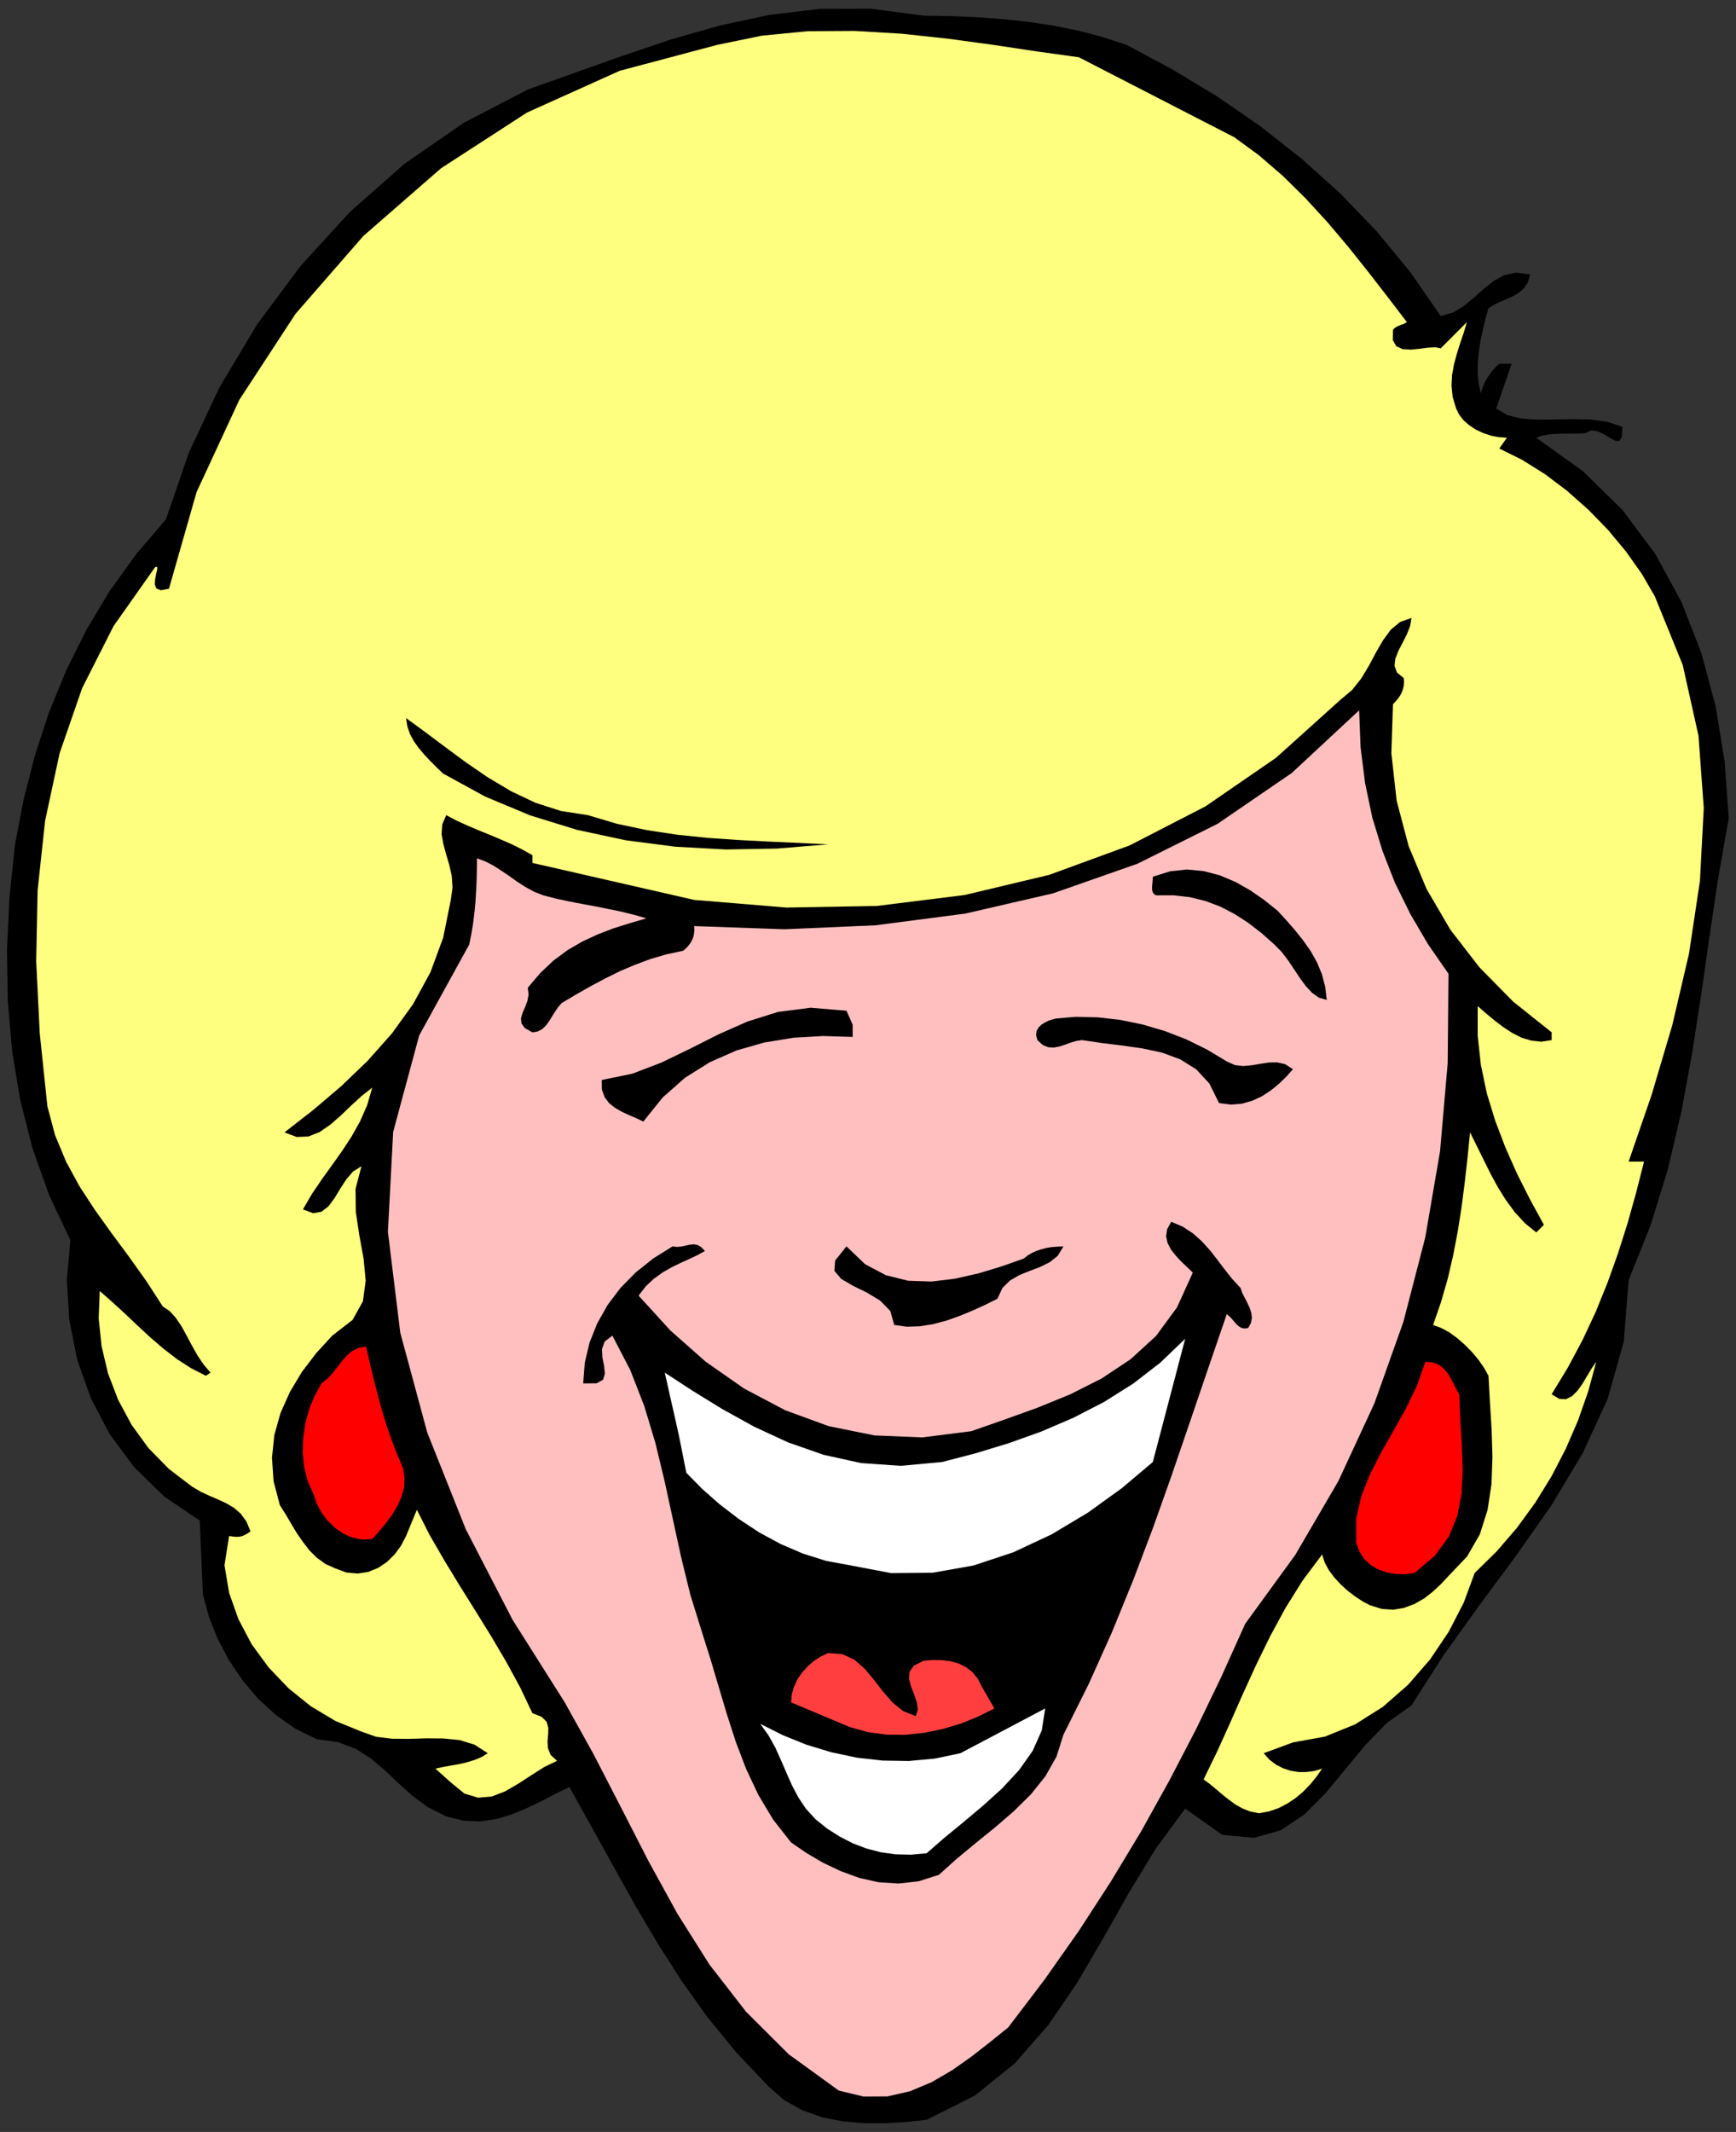
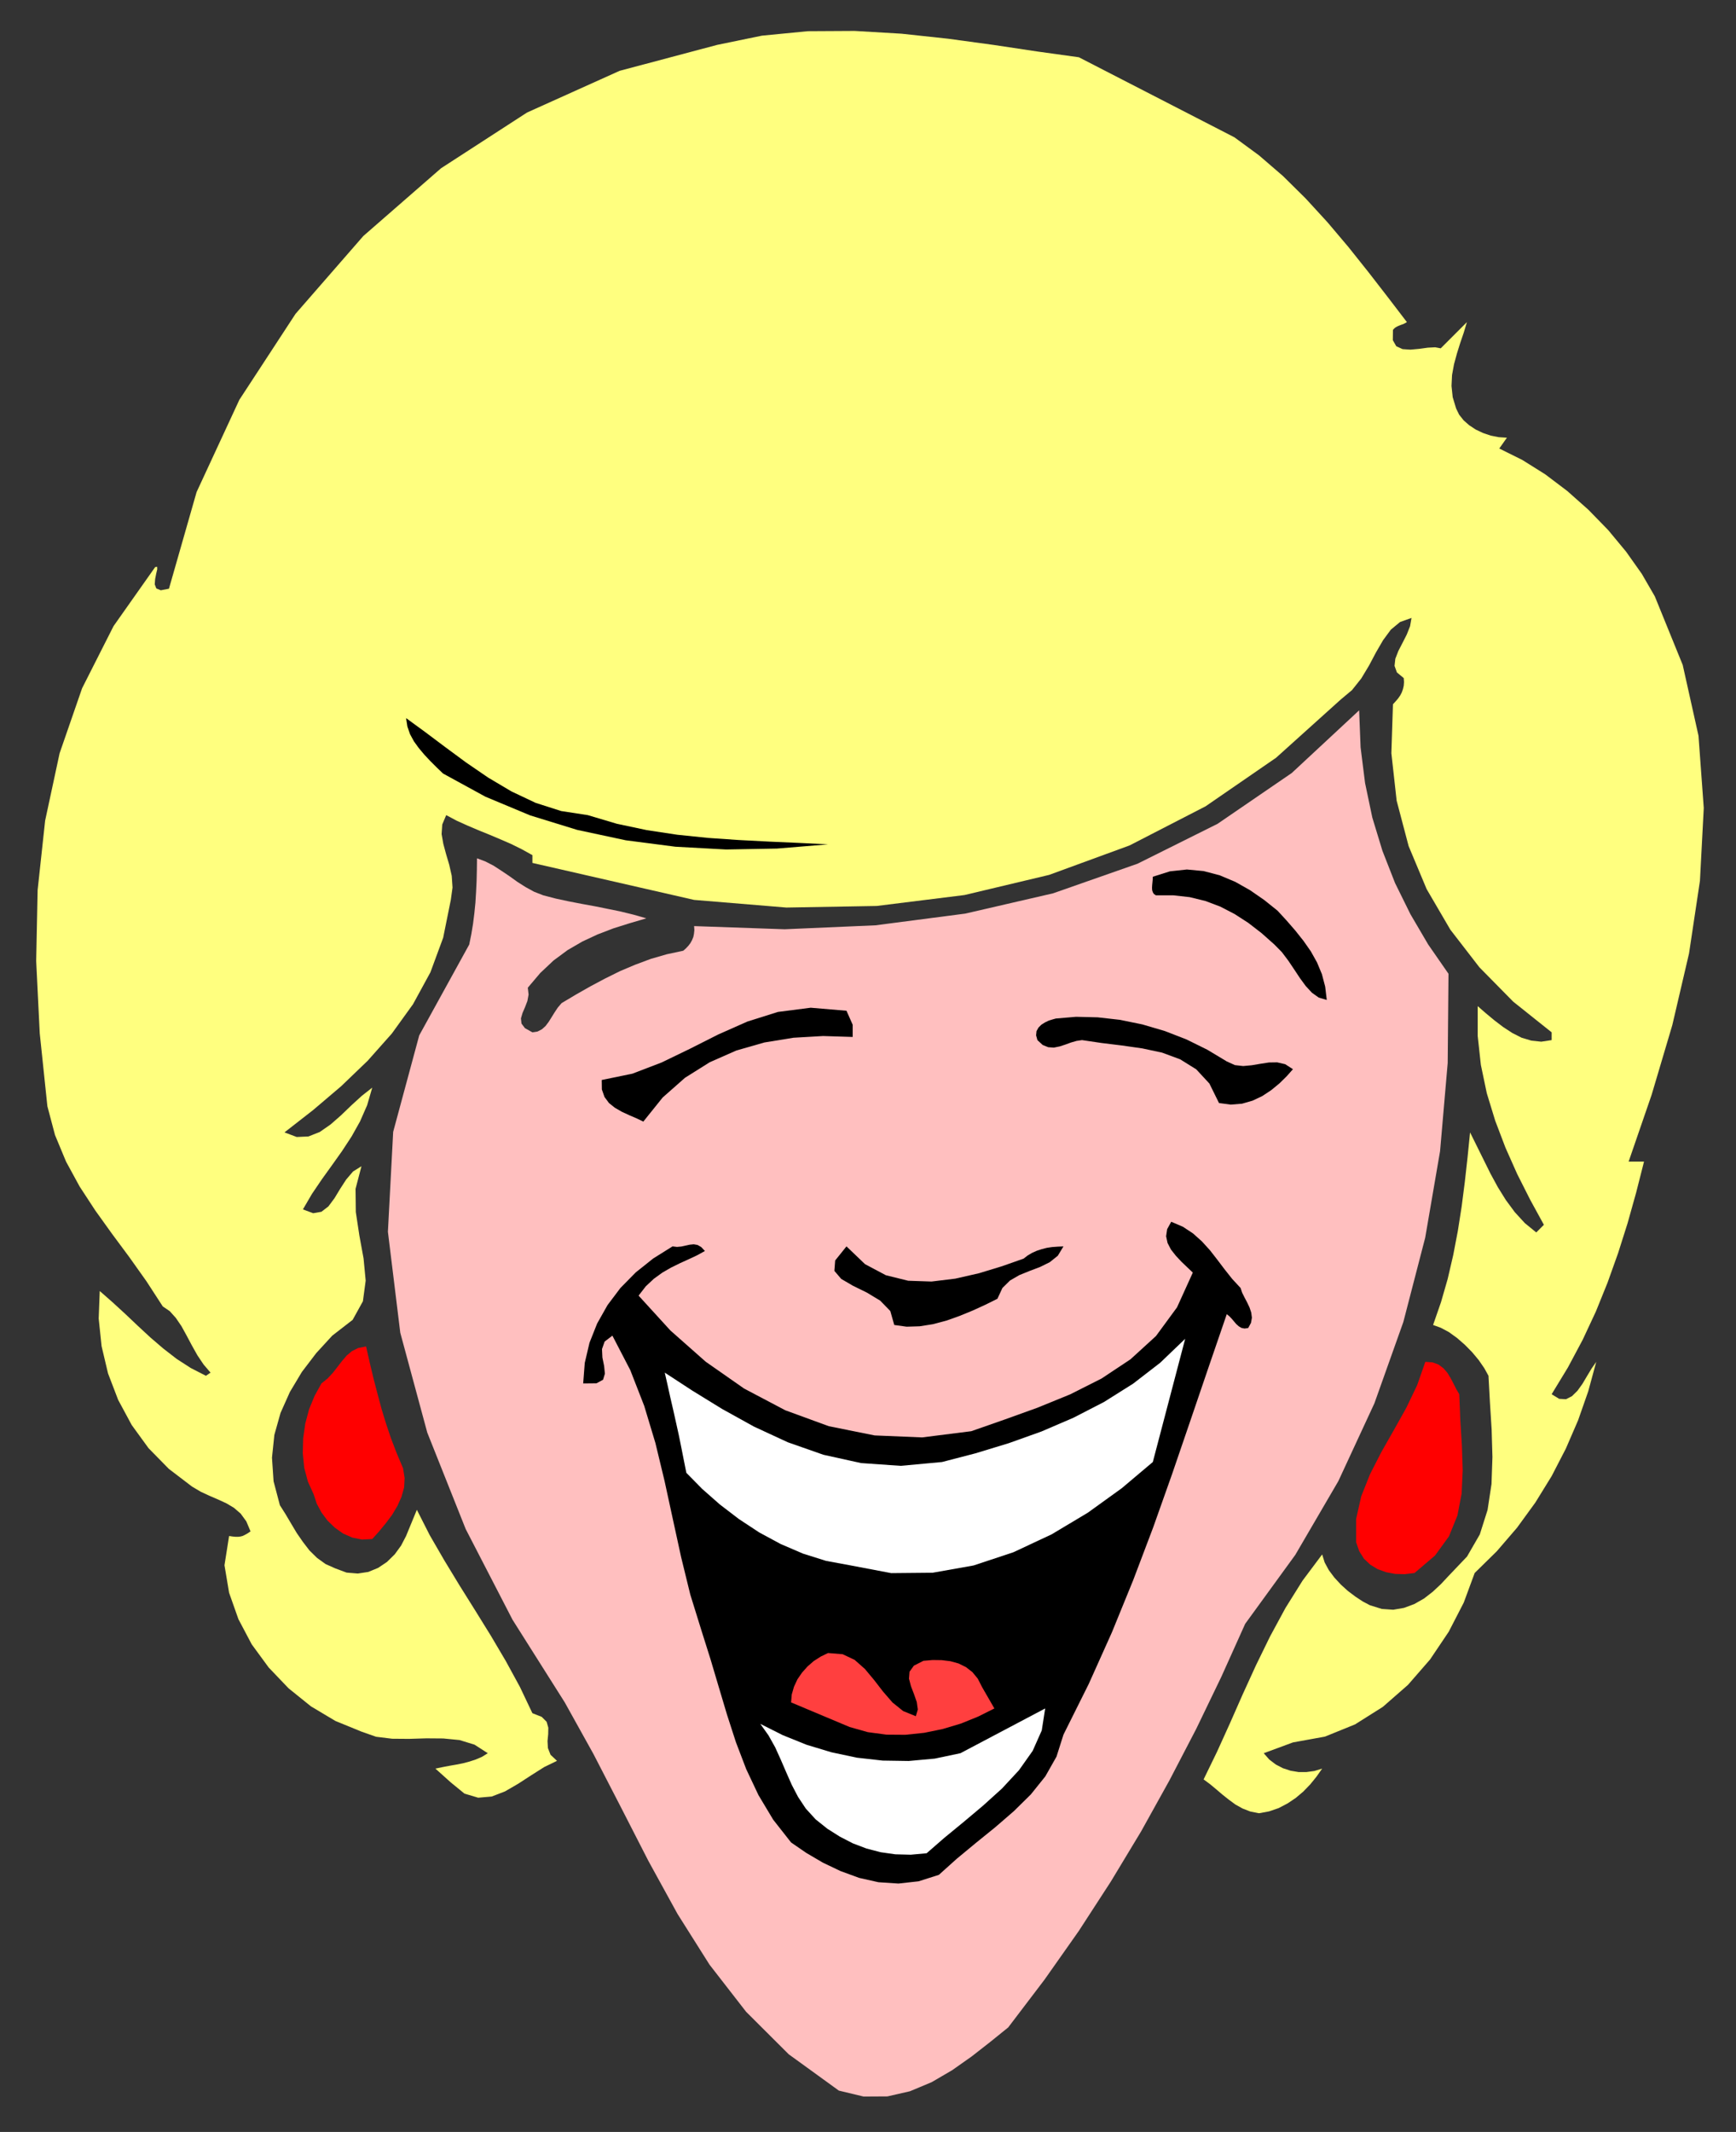
<svg xmlns="http://www.w3.org/2000/svg" xmlns:ns1="http://sodipodi.sourceforge.net/DTD/sodipodi-0.dtd" xmlns:ns2="http://www.inkscape.org/namespaces/inkscape" version="1.0" width="2215.896mm" height="2720.171mm" id="svg37" ns1:docname="GC000426.WMF">
  <rect width="100%" height="100%" fill="#333333" stroke="none" />
  <ns1:namedview pagecolor="#ffffff" bordercolor="#666666" borderopacity="1" objecttolerance="10" gridtolerance="10" guidetolerance="10" ns2:pageopacity="0" ns2:pageshadow="2" ns2:window-width="640" ns2:window-height="480" id="namedview39" />
  <defs id="defs3">
    <pattern id="WMFhbasepattern" patternUnits="userSpaceOnUse" width="6" height="6" x="0" y="0" />
  </defs>
  <path style="fill:none;stroke:none;" d="  M 0,10280.32   L 8374.4,10280.32   L 8374.4,0   L 0,0   z " id="path5" />
-   <path style="fill:#000000;fill-rule:evenodd;fill-opacity:1;stroke:none;" d="  M 5435.234,216.475   L 5655.513,334.552   L 5871.348,464.69   L 6079.566,608.16   L 6278.896,764.961   L 6467.434,934.459   L 6643.276,1117.288   L 6805.152,1314.083   L 6950.524,1524.209   L 6950.524,1524.209   L 7009.561,1507.069   L 7062.25,1475.328   L 7110.495,1435.334   L 7157.471,1393.436   L 7205.082,1355.347   L 7256.501,1326.78   L 7314.269,1314.718   L 7381.559,1323.605   L 7381.559,1323.605   L 7371.402,1360.425   L 7352.992,1388.992   L 7328.87,1410.576   L 7300.303,1427.716   L 7269.832,1441.682   L 7238.092,1455.014   L 7207.621,1469.615   L 7180.959,1486.755   L 7180.959,1486.755   L 7166.993,1536.271   L 7154.297,1587.692   L 7142.871,1640.382   L 7134.618,1694.342   L 7129.54,1747.667   L 7128.905,1799.723   L 7133.349,1849.239   L 7144.14,1895.581   L 7144.14,1895.581   L 7149.854,1876.536   L 7157.471,1856.857   L 7166.359,1837.812   L 7177.15,1819.402   L 7189.212,1801.627   L 7201.908,1785.122   L 7216.508,1769.251   L 7233.014,1754.015   L 7233.014,1754.015   L 7292.685,1754.015   L 7218.413,1969.855   L 7218.413,1969.855   L 7273.006,2002.231   L 7340.931,2018.736   L 7419.012,2023.815   L 7502.807,2023.18   L 7589.141,2021.276   L 7674.206,2023.18   L 7754.826,2033.972   L 7827.195,2058.73   L 7827.195,2058.73   L 7824.655,2106.342   L 7812.594,2126.656   L 7793.55,2126.021   L 7768.157,2112.69   L 7739.591,2094.915   L 7708.485,2080.314   L 7678.015,2075.236   L 7648.813,2088.567   L 7648.813,2088.567   L 7617.708,2091.106   L 7586.602,2091.106   L 7555.496,2091.106   L 7524.391,2091.741   L 7493.92,2093.011   L 7464.719,2096.185   L 7436.787,2101.898   L 7411.395,2110.786   L 7411.395,2110.786   L 7638.022,2273.3   L 7829.099,2461.208   L 7986.532,2672.604   L 8112.224,2903.044   L 8208.08,3149.356   L 8277.274,3407.729   L 8320.441,3674.354   L 8340.12,3946.058   L 8340.12,3946.058   L 8289.336,4232.998   L 8246.803,4518.668   L 8206.176,4803.069   L 8162.374,5084.93   L 8110.954,5364.252   L 8046.204,5639.131   L 7963.044,5908.93   L 7857.031,6173.651   L 7857.031,6173.651   L 7833.543,6470.114   L 7755.461,6746.896   L 7634.847,7009.078   L 7483.763,7260.468   L 7312.999,7503.605   L 7135.888,7742.933   L 6963.855,7982.262   L 6809.596,8224.129   L 6809.596,8224.129   L 6692.156,8307.291   L 6588.047,8413.941   L 6490.922,8531.383   L 6394.431,8647.556   L 6292.227,8750.397   L 6179.231,8825.941   L 6049.095,8862.761   L 5896.106,8848.16   L 5896.106,8848.16   L 5717.724,8721.83   L 5717.724,8721.83   L 5574.258,8916.721   L 5446.026,9128.117   L 5322.873,9345.861   L 5196.546,9561.701   L 5056.888,9766.114   L 4895.012,9950.847   L 4702.665,10105.744   L 4470.325,10222.551   L 4470.325,10222.551   L 4374.469,10232.708   L 4274.169,10239.057   L 4171.33,10239.057   L 4067.856,10230.169   L 3966.921,10210.489   L 3871.065,10176.844   L 3782.827,10127.328   L 3704.745,10058.767   L 3704.745,10058.767   L 3549.852,9894.983   L 3411.463,9725.485   L 3287.041,9550.909   L 3172.775,9371.889   L 3064.858,9189.06   L 2960.114,9001.787   L 2854.736,8811.34   L 2746.818,8617.719   L 2746.818,8617.719   L 2678.894,8650.73   L 2610.969,8686.28   L 2540.506,8719.926   L 2468.772,8749.762   L 2394.499,8771.981   L 2317.053,8783.408   L 2236.432,8780.234   L 2152.637,8759.285   L 2152.637,8759.285   L 2063.129,8714.212   L 1987.587,8658.348   L 1920.932,8598.04   L 1856.816,8537.097   L 1790.796,8481.232   L 1717.793,8434.255   L 1631.459,8401.245   L 1528.62,8387.279   L 1528.62,8387.279   L 1425.781,8337.128   L 1331.829,8271.106   L 1245.495,8192.388   L 1169.953,8102.878   L 1103.933,8005.115   L 1049.339,7901.639   L 1007.442,7795.624   L 978.875,7688.973   L 978.875,7688.973   L 963.64,7332.838   L 963.64,7332.838   L 792.242,7216.665   L 647.505,7075.735   L 528.796,6915.759   L 437.383,6740.548   L 371.998,6555.18   L 333.91,6363.463   L 322.483,6170.477   L 339.623,5980.665   L 339.623,5980.665   L 236.784,5762.921   L 156.798,5537.559   L 97.761,5305.849   L 58.402,5068.425   L 37.454,4825.923   L 33.645,4578.342   L 45.706,4326.952   L 72.368,4071.753   L 72.368,4071.753   L 114.266,3854.009   L 168.859,3641.343   L 236.784,3433.756   L 319.309,3233.152   L 415.8,3038.897   L 527.526,2852.259   L 655.758,2673.874   L 800.494,2504.376   L 800.494,2504.376   L 910.951,2183.155   L 1058.227,1868.918   L 1239.147,1566.108   L 1450.539,1281.707   L 1689.227,1020.795   L 1953.307,788.45   L 2240.241,590.385   L 2546.219,431.679   L 2546.219,431.679   L 2772.846,351.057   L 3003.281,269.165   L 3236.256,190.447   L 3472.405,123.156   L 3712.363,71.735   L 3956.13,42.533   L 4203.07,41.898   L 4455.089,75.544   L 4455.089,75.544   L 4578.877,77.448   L 4703.935,82.527   L 4830.261,91.414   L 4955.954,104.746   L 5080.376,123.156   L 5202.26,147.914   L 5320.969,179.02   L 5435.234,216.475   L 5435.234,216.475   L 5435.234,216.475   L 5435.234,216.475   L 5435.234,216.475  z " id="path7" />
  <path style="fill:#ffff7f;fill-rule:evenodd;fill-opacity:1;stroke:none;" d="  M 5955.143,662.12   L 6074.487,749.726   L 6189.387,848.758   L 6299.209,957.313   L 6404.588,1072.216   L 6505.522,1191.562   L 6602.648,1313.448   L 6696.6,1434.699   L 6787.378,1553.411   L 6787.378,1553.411   L 6778.49,1558.49   L 6769.603,1562.934   L 6760.081,1566.108   L 6750.559,1569.917   L 6741.671,1573.726   L 6733.419,1578.169   L 6726.436,1583.883   L 6720.088,1590.866   L 6720.088,1590.866   L 6719.453,1640.382   L 6735.958,1669.584   L 6766.429,1683.55   L 6804.517,1686.089   L 6846.415,1682.28   L 6888.312,1676.567   L 6923.861,1674.662   L 6950.524,1679.741   L 6950.524,1679.741   L 7076.85,1553.411   L 7076.85,1553.411   L 7061.615,1604.197   L 7044.475,1654.348   L 7028.605,1705.134   L 7014.639,1756.555   L 7005.117,1808.61   L 7002.578,1861.3   L 7008.291,1915.26   L 7024.796,1969.855   L 7024.796,1969.855   L 7039.397,1999.692   L 7060.98,2026.989   L 7087.642,2050.478   L 7119.383,2071.427   L 7154.297,2087.932   L 7191.751,2100.629   L 7230.474,2108.246   L 7269.832,2110.786   L 7269.832,2110.786   L 7233.014,2162.841   L 7233.014,2162.841   L 7344.105,2218.071   L 7454.562,2287.267   L 7561.21,2367.889   L 7663.414,2458.669   L 7758.635,2556.431   L 7844.969,2660.542   L 7920.512,2767.193   L 7983.358,2875.747   L 7983.358,2875.747   L 8117.937,3206.49   L 8194.114,3548.024   L 8219.507,3896.542   L 8201.097,4247.599   L 8148.408,4598.021   L 8067.787,4943.365   L 7968.122,5279.186   L 7857.031,5601.676   L 7857.031,5601.676   L 7931.303,5601.676   L 7931.303,5601.676   L 7893.215,5751.494   L 7851.952,5898.773   L 7806.246,6042.878   L 7755.461,6185.078   L 7698.963,6324.739   L 7635.482,6460.591   L 7564.384,6593.904   L 7485.667,6723.408   L 7485.667,6723.408   L 7521.851,6745.627   L 7554.862,6747.531   L 7583.428,6732.93   L 7610.09,6706.903   L 7634.213,6673.257   L 7656.431,6635.802   L 7678.649,6598.983   L 7700.868,6567.242   L 7700.868,6567.242   L 7662.144,6709.442   L 7613.264,6849.103   L 7554.227,6985.59   L 7485.667,7118.268   L 7406.951,7245.867   L 7318.713,7367.118   L 7220.952,7480.752   L 7114.304,7585.497   L 7114.304,7585.497   L 7061.615,7728.332   L 6989.247,7868.628   L 6899.104,8002.576   L 6792.456,8125.097   L 6671.208,8231.112   L 6537.263,8315.543   L 6391.892,8374.582   L 6237.633,8402.514   L 6237.633,8402.514   L 6096.705,8454.57   L 6096.705,8454.57   L 6123.367,8485.041   L 6155.108,8509.165   L 6189.387,8526.94   L 6226.206,8539.001   L 6264.295,8545.349   L 6303.018,8545.349   L 6341.107,8540.271   L 6378.561,8528.844   L 6378.561,8528.844   L 6351.264,8567.568   L 6321.428,8604.388   L 6287.783,8639.303   L 6250.964,8670.409   L 6210.971,8697.072   L 6168.439,8719.291   L 6122.098,8735.161   L 6073.852,8744.049   L 6073.852,8744.049   L 6031.955,8735.796   L 5994.501,8721.195   L 5960.221,8702.151   L 5929.116,8679.297   L 5898.645,8655.174   L 5868.809,8629.781   L 5838.338,8604.388   L 5806.598,8580.899   L 5806.598,8580.899   L 5871.348,8447.587   L 5933.56,8310.465   L 5995.136,8170.804   L 6059.252,8030.508   L 6127.176,7891.482   L 6201.449,7754.36   L 6283.974,7622.317   L 6378.561,7495.987   L 6378.561,7495.987   L 6390.622,7534.712   L 6410.936,7572.166   L 6437.598,7607.716   L 6468.703,7641.362   L 6502.348,7671.833   L 6538.532,7699.131   L 6574.082,7722.619   L 6608.996,7741.029   L 6608.996,7741.029   L 6666.129,7758.804   L 6721.357,7762.613   L 6773.412,7753.725   L 6822.927,7735.315   L 6869.903,7708.653   L 6912.435,7675.642   L 6951.793,7638.822   L 6987.977,7600.098   L 6987.977,7600.098   L 7077.485,7506.145   L 7139.062,7399.494   L 7176.516,7281.417   L 7195.56,7156.357   L 7200.003,7026.218   L 7196.194,6894.175   L 7187.942,6762.767   L 7180.959,6634.533   L 7180.959,6634.533   L 7160.645,6597.713   L 7133.983,6558.989   L 7102.243,6520.9   L 7066.694,6484.715   L 7028.605,6451.704   L 6989.882,6423.772   L 6950.524,6402.823   L 6913.704,6389.491   L 6913.704,6389.491   L 6951.793,6279.667   L 6984.168,6167.303   L 7010.83,6052.4   L 7033.049,5936.228   L 7051.458,5818.785   L 7066.694,5700.074   L 7080.025,5580.727   L 7092.086,5460.745   L 7092.086,5460.745   L 7124.461,5526.132   L 7157.471,5592.789   L 7190.481,5659.445   L 7226.031,5724.832   L 7264.754,5787.044   L 7307.921,5845.448   L 7356.166,5898.138   L 7411.395,5943.211   L 7411.395,5943.211   L 7448.214,5906.391   L 7448.214,5906.391   L 7382.194,5785.775   L 7319.347,5661.35   L 7262.85,5534.385   L 7213.334,5404.246   L 7172.707,5271.568   L 7144.14,5135.081   L 7128.905,4995.42   L 7128.905,4851.95   L 7128.905,4851.95   L 7168.263,4886.231   L 7209.525,4920.511   L 7252.058,4952.887   L 7295.86,4981.454   L 7340.931,5004.308   L 7387.907,5018.274   L 7435.517,5023.353   L 7485.667,5015.735   L 7485.667,5015.735   L 7485.667,4978.28   L 7485.667,4978.28   L 7300.303,4830.367   L 7137.157,4664.678   L 6996.864,4483.118   L 6882.599,4287.593   L 6795.63,4080.006   L 6737.863,3860.992   L 6712.47,3632.456   L 6720.088,3396.302   L 6720.088,3396.302   L 6732.784,3382.336   L 6744.845,3368.37   L 6755.002,3353.769   L 6762.62,3339.168   L 6768.333,3323.297   L 6772.142,3306.792   L 6773.412,3289.017   L 6772.142,3269.972   L 6772.142,3269.972   L 6739.132,3242.675   L 6727.706,3210.934   L 6731.514,3176.653   L 6746.115,3139.199   L 6766.429,3099.84   L 6786.743,3059.846   L 6802.613,3019.852   L 6809.596,2979.858   L 6809.596,2979.858   L 6754.368,2999.538   L 6709.931,3036.357   L 6672.477,3087.143   L 6638.198,3146.182   L 6604.553,3209.664   L 6567.099,3271.877   L 6522.662,3327.741   L 6468.069,3373.448   L 6468.069,3373.448   L 6156.377,3654.04   L 5816.12,3888.289   L 5449.835,4076.832   L 5061.332,4219.032   L 4653.15,4316.16   L 4229.732,4368.85   L 3793.618,4376.468   L 3348.617,4339.649   L 3348.617,4339.649   L 2568.437,4161.263   L 2568.437,4123.809   L 2568.437,4123.809   L 2517.018,4095.242   L 2465.598,4069.849   L 2412.909,4046.995   L 2360.22,4024.776   L 2306.896,4003.192   L 2254.841,3980.974   L 2202.787,3957.485   L 2152.637,3930.823   L 2152.637,3930.823   L 2133.593,3975.895   L 2130.419,4022.237   L 2138.671,4069.214   L 2152.002,4118.73   L 2167.238,4170.151   L 2179.299,4223.476   L 2183.108,4279.975   L 2174.856,4339.649   L 2174.856,4339.649   L 2138.037,4521.843   L 2076.46,4688.801   L 1992.665,4842.428   L 1890.461,4983.994   L 1773.656,5115.402   L 1646.06,5237.923   L 1510.845,5352.826   L 1372.457,5460.745   L 1372.457,5460.745   L 1431.494,5482.964   L 1487.992,5480.425   L 1542.586,5458.841   L 1594.64,5422.656   L 1645.425,5378.218   L 1695.575,5329.972   L 1745.725,5284.265   L 1795.875,5244.906   L 1795.875,5244.906   L 1771.117,5329.972   L 1736.837,5408.055   L 1696.21,5480.425   L 1650.503,5550.256   L 1602.258,5618.181   L 1553.378,5686.108   L 1505.132,5757.208   L 1461.33,5832.117   L 1461.33,5832.117   L 1510.845,5850.527   L 1550.838,5843.544   L 1584.483,5817.516   L 1613.684,5778.157   L 1640.981,5733.084   L 1670.182,5688.012   L 1703.193,5649.288   L 1743.82,5623.895   L 1743.82,5623.895   L 1715.254,5733.084   L 1716.524,5844.813   L 1733.663,5957.812   L 1753.977,6068.906   L 1764.134,6175.556   L 1750.803,6275.223   L 1701.288,6364.733   L 1602.893,6440.912   L 1602.893,6440.912   L 1525.446,6525.343   L 1456.252,6616.123   L 1398.484,6712.616   L 1353.413,6813.553   L 1323.577,6919.568   L 1312.15,7029.393   L 1319.768,7143.026   L 1350.239,7258.564   L 1350.239,7258.564   L 1377.535,7301.731   L 1404.197,7346.804   L 1431.494,7392.511   L 1461.33,7435.679   L 1493.071,7476.943   L 1529.255,7512.493   L 1570.517,7542.329   L 1617.493,7563.279   L 1617.493,7563.279   L 1672.087,7583.593   L 1726.046,7588.037   L 1776.83,7580.419   L 1824.441,7560.739   L 1866.973,7532.172   L 1904.427,7495.352   L 1934.898,7453.454   L 1959.021,7407.112   L 1959.021,7407.112   L 2011.075,7280.782   L 2011.075,7280.782   L 2073.286,7403.303   L 2143.115,7523.919   L 2216.753,7645.171   L 2292.295,7765.787   L 2367.838,7887.673   L 2440.206,8010.194   L 2508.13,8134.619   L 2568.437,8261.584   L 2568.437,8261.584   L 2613.509,8279.359   L 2636.997,8302.847   L 2645.249,8331.414   L 2644.614,8362.52   L 2641.44,8396.166   L 2643.345,8429.812   L 2656.041,8462.188   L 2687.146,8491.389   L 2687.146,8491.389   L 2625.57,8521.226   L 2563.359,8560.585   L 2499.878,8601.849   L 2436.397,8638.668   L 2372.281,8663.426   L 2306.896,8669.14   L 2240.876,8649.46   L 2174.856,8595.5   L 2174.856,8595.5   L 2100.583,8528.844   L 2100.583,8528.844   L 2133.593,8521.861   L 2166.603,8515.513   L 2199.613,8509.799   L 2231.988,8503.451   L 2263.729,8495.198   L 2294.834,8485.041   L 2324.671,8472.345   L 2353.237,8454.57   L 2353.237,8454.57   L 2289.121,8413.306   L 2216.753,8391.087   L 2138.671,8383.47   L 2056.781,8382.835   L 1973.621,8385.374   L 1891.731,8384.739   L 1814.284,8375.217   L 1743.82,8350.459   L 1743.82,8350.459   L 1618.128,8299.038   L 1500.054,8228.573   L 1392.136,8141.602   L 1296.28,8041.3   L 1214.39,7929.571   L 1150.274,7808.32   L 1105.202,7680.721   L 1082.984,7548.043   L 1082.984,7548.043   L 1105.202,7407.112   L 1105.202,7407.112   L 1122.342,7409.651   L 1136.943,7410.921   L 1149.004,7410.921   L 1159.796,7409.651   L 1169.953,7407.112   L 1180.745,7402.033   L 1193.441,7395.051   L 1208.676,7384.893   L 1208.676,7384.893   L 1188.362,7336.647   L 1161.066,7299.192   L 1128.69,7271.26   L 1092.506,7249.676   L 1052.513,7231.266   L 1011.251,7213.491   L 968.718,7193.812   L 926.821,7169.054   L 926.821,7169.054   L 814.46,7083.352   L 716.699,6983.685   L 635.444,6871.957   L 570.058,6750.705   L 521.178,6623.106   L 490.073,6491.698   L 476.107,6358.385   L 481.185,6225.707   L 481.185,6225.707   L 543.396,6280.302   L 604.973,6336.801   L 665.28,6393.935   L 725.587,6449.799   L 787.798,6503.124   L 852.548,6553.275   L 920.473,6597.078   L 993.476,6634.533   L 993.476,6634.533   L 1015.694,6619.297   L 1015.694,6619.297   L 982.049,6579.938   L 952.213,6535.501   L 925.551,6487.889   L 900.159,6440.277   L 875.402,6395.205   L 848.105,6355.211   L 818.904,6322.835   L 785.259,6299.981   L 785.259,6299.981   L 706.542,6178.73   L 624.017,6062.557   L 540.222,5949.559   L 459.602,5837.195   L 384.059,5721.658   L 318.674,5601.676   L 265.35,5473.442   L 228.531,5334.416   L 228.531,5334.416   L 191.712,4982.724   L 174.572,4634.206   L 181.555,4292.037   L 217.739,3957.485   L 287.568,3632.456   L 396.121,3318.854   L 547.84,3019.217   L 748.44,2734.816   L 748.44,2734.816   L 757.962,2732.912   L 758.597,2744.974   L 753.518,2766.558   L 748.44,2792.585   L 746.535,2817.978   L 754.153,2837.658   L 775.737,2846.545   L 815.095,2838.927   L 815.095,2838.927   L 948.405,2372.968   L 1154.717,1927.957   L 1425.781,1513.418   L 1752.708,1138.237   L 2127.88,811.304   L 2542.41,542.773   L 2989.316,341.535   L 3459.709,216.475   L 3459.709,216.475   L 3675.544,172.037   L 3897.092,150.453   L 4123.084,149.183   L 4349.076,162.515   L 4573.164,186.638   L 4792.173,216.475   L 5003.564,248.216   L 5204.799,276.148   L 5204.799,276.148   L 5955.143,662.12   L 5955.143,662.12   L 5955.143,662.12   L 5955.143,662.12  z " id="path9" />
  <path style="fill:#ffbfbf;fill-rule:evenodd;fill-opacity:1;stroke:none;" d="  M 6987.977,4695.784   L 6984.168,5126.194   L 6947.349,5551.525   L 6875.616,5968.604   L 6770.238,6374.89   L 6630.58,6767.211   L 6456.642,7142.391   L 6249.06,7497.892   L 6007.197,7830.539   L 6007.197,7830.539   L 5892.297,8085.738   L 5771.048,8337.128   L 5641.547,8585.978   L 5505.063,8831.654   L 5359.057,9073.522   L 5204.164,9312.215   L 5039.114,9546.465   L 4863.906,9776.906   L 4863.906,9776.906   L 4778.207,9846.101   L 4688.064,9916.567   L 4593.478,9983.223   L 4494.448,10040.992   L 4389.704,10084.795   L 4281.152,10109.553   L 4166.251,10110.187   L 4046.907,10081.62   L 4046.907,10081.62   L 3805.045,9906.409   L 3599.367,9701.362   L 3422.89,9474.095   L 3268.631,9229.688   L 3128.339,8974.49   L 2995.664,8715.482   L 2862.988,8458.379   L 2724.6,8209.528   L 2724.6,8209.528   L 2472.581,7810.859   L 2246.589,7373.467   L 2061.225,6908.141   L 1931.089,6426.946   L 1871.417,5940.037   L 1896.809,5458.206   L 2022.501,4992.881   L 2263.729,4554.853   L 2263.729,4554.853   L 2273.886,4504.702   L 2282.138,4454.551   L 2288.486,4403.766   L 2293.565,4352.98   L 2296.739,4300.924   L 2299.278,4248.234   L 2300.548,4194.274   L 2301.182,4139.044   L 2301.182,4139.044   L 2341.81,4154.28   L 2381.169,4174.595   L 2419.257,4199.353   L 2457.98,4225.38   L 2496.069,4252.678   L 2536.062,4278.071   L 2576.69,4300.289   L 2620.491,4317.43   L 2620.491,4317.43   L 2681.433,4333.3   L 2743.644,4346.632   L 2805.856,4358.693   L 2868.702,4370.12   L 2931.548,4382.816   L 2993.759,4395.513   L 3055.97,4410.749   L 3118.182,4428.524   L 3118.182,4428.524   L 3038.196,4452.012   L 2959.479,4476.77   L 2883.302,4505.972   L 2809.664,4540.252   L 2738.566,4581.516   L 2670.641,4631.667   L 2606.526,4691.975   L 2546.219,4763.075   L 2546.219,4763.075   L 2550.028,4796.086   L 2544.314,4827.192   L 2532.888,4857.029   L 2520.826,4884.961   L 2513.209,4910.989   L 2515.748,4935.747   L 2532.253,4957.966   L 2568.437,4978.28   L 2568.437,4978.28   L 2593.195,4974.471   L 2614.143,4963.679   L 2631.918,4947.809   L 2647.153,4927.494   L 2661.119,4905.276   L 2675.72,4881.787   L 2690.955,4858.934   L 2709.365,4837.35   L 2709.365,4837.35   L 2778.559,4796.086   L 2849.023,4756.092   L 2919.486,4718.638   L 2991.22,4683.088   L 3064.858,4651.981   L 3139.765,4624.049   L 3216.577,4601.83   L 3296.563,4584.69   L 3296.563,4584.69   L 3309.259,4573.263   L 3320.686,4561.202   L 3330.843,4547.87   L 3338.46,4533.904   L 3344.809,4518.668   L 3347.983,4502.798   L 3349.887,4485.023   L 3348.617,4465.978   L 3348.617,4465.978   L 3785.366,4481.214   L 4223.384,4462.169   L 4656.959,4405.67   L 5080.376,4307.907   L 5487.924,4165.072   L 5873.887,3972.721   L 6231.92,3727.679   L 6556.942,3425.504   L 6556.942,3425.504   L 6563.925,3603.889   L 6585.508,3775.926   L 6620.423,3942.249   L 6669.303,4102.86   L 6730.245,4258.391   L 6804.517,4408.844   L 6890.217,4554.853   L 6987.977,4695.784   L 6987.977,4695.784   L 6987.977,4695.784   L 6987.977,4695.784   L 6987.977,4695.784  z " id="path11" />
  <path style="fill:#000000;fill-rule:evenodd;fill-opacity:1;stroke:none;" d="  M 2835.692,3930.823   L 2976.619,3972.721   L 3120.721,4003.192   L 3267.362,4025.411   L 3415.272,4040.647   L 3562.548,4050.804   L 3709.189,4058.422   L 3853.291,4064.77   L 3994.853,4071.753   L 3994.853,4071.753   L 3748.547,4092.068   L 3502.876,4096.511   L 3258.474,4083.18   L 3018.517,4052.074   L 2784.272,4001.923   L 2557.645,3932.092   L 2341.81,3841.947   L 2137.402,3730.219   L 2137.402,3730.219   L 2106.296,3700.382   L 2075.825,3669.91   L 2047.259,3639.439   L 2020.597,3607.698   L 1997.109,3575.322   L 1978.065,3540.407   L 1965.369,3503.587   L 1959.021,3462.958   L 1959.021,3462.958   L 2050.433,3529.615   L 2146.924,3601.984   L 2248.493,3676.894   L 2355.141,3749.898   L 2467.503,3816.555   L 2584.307,3871.784   L 2707.46,3911.143   L 2835.692,3930.823   L 2835.692,3930.823   L 2835.692,3930.823   L 2835.692,3930.823   L 2835.692,3930.823  z " id="path13" />
  <path style="fill:#000000;fill-rule:evenodd;fill-opacity:1;stroke:none;" d="  M 6163.36,4391.704   L 6207.162,4439.316   L 6249.06,4487.562   L 6288.418,4537.078   L 6323.967,4587.864   L 6353.803,4641.189   L 6377.291,4697.689   L 6393.161,4757.997   L 6400.779,4822.114   L 6400.779,4822.114   L 6362.056,4810.687   L 6329.046,4787.199   L 6299.209,4754.823   L 6271.278,4716.733   L 6243.981,4675.47   L 6215.415,4632.937   L 6184.309,4591.673   L 6148.125,4554.853   L 6148.125,4554.853   L 6085.914,4499.624   L 6021.798,4450.108   L 5955.778,4407.574   L 5887.218,4372.024   L 5814.85,4344.727   L 5739.308,4326.317   L 5659.957,4317.43   L 5576.162,4317.43   L 5576.162,4317.43   L 5566.64,4311.082   L 5561.561,4302.829   L 5558.387,4292.672   L 5557.753,4281.245   L 5558.387,4269.183   L 5559.657,4255.852   L 5560.927,4242.521   L 5561.561,4227.92   L 5561.561,4227.92   L 5644.087,4201.892   L 5725.977,4193.004   L 5806.598,4200.622   L 5884.044,4220.937   L 5959.587,4252.678   L 6031.32,4293.306   L 6099.245,4340.283   L 6163.36,4391.704   L 6163.36,4391.704   L 6163.36,4391.704   L 6163.36,4391.704   L 6163.36,4391.704  z " id="path15" />
  <path style="fill:#000000;fill-rule:evenodd;fill-opacity:1;stroke:none;" d="  M 4113.562,4941.461   L 4113.562,5000.499   L 4113.562,5000.499   L 3970.73,4996.055   L 3827.898,5004.308   L 3687.605,5027.162   L 3552.391,5065.886   L 3424.16,5122.385   L 3304.816,5197.294   L 3196.898,5292.517   L 3103.581,5408.69   L 3103.581,5408.69   L 3070.571,5392.819   L 3035.022,5377.584   L 2999.472,5361.078   L 2966.462,5342.034   L 2937.896,5319.18   L 2916.312,5289.978   L 2903.616,5253.793   L 2902.981,5208.086   L 2902.981,5208.086   L 3050.892,5177.614   L 3191.82,5123.655   L 3328.303,5057.633   L 3465.422,4988.437   L 3605.715,4926.225   L 3752.991,4879.883   L 3911.058,4859.568   L 4083.726,4874.169   L 4083.726,4874.169   L 4113.562,4941.461   L 4113.562,4941.461   L 4113.562,4941.461   L 4113.562,4941.461  z " id="path17" />
  <path style="fill:#000000;fill-rule:evenodd;fill-opacity:1;stroke:none;" d="  M 6237.633,5156.031   L 6207.162,5190.311   L 6172.248,5224.591   L 6132.89,5256.967   L 6089.722,5285.534   L 6042.747,5307.753   L 5991.962,5322.354   L 5937.368,5326.798   L 5880.87,5319.18   L 5880.87,5319.18   L 5834.529,5225.226   L 5771.048,5156.665   L 5693.602,5108.419   L 5605.998,5076.043   L 5510.777,5055.729   L 5413.016,5041.762   L 5314.621,5029.701   L 5220.034,5015.735   L 5220.034,5015.735   L 5194.007,5019.544   L 5167.345,5027.162   L 5139.413,5037.319   L 5112.117,5046.206   L 5084.185,5051.92   L 5056.888,5050.015   L 5030.226,5039.223   L 5004.834,5015.735   L 5004.834,5015.735   L 4998.486,4992.881   L 5000.39,4972.567   L 5009.912,4955.427   L 5023.878,4941.461   L 5041.018,4930.668   L 5059.427,4921.781   L 5077.837,4916.068   L 5093.707,4911.624   L 5093.707,4911.624   L 5191.468,4903.371   L 5295.577,4905.91   L 5402.859,4917.972   L 5511.412,4940.191   L 5619.329,4971.932   L 5724.073,5012.561   L 5824.372,5062.077   L 5918.324,5118.576   L 5918.324,5118.576   L 5957.682,5136.351   L 5997.675,5140.795   L 6038.938,5136.986   L 6080.2,5130.003   L 6121.463,5123.655   L 6161.456,5123.02   L 6200.179,5131.907   L 6237.633,5156.031   L 6237.633,5156.031   L 6237.633,5156.031   L 6237.633,5156.031   L 6237.633,5156.031  z " id="path19" />
  <path style="fill:#000000;fill-rule:evenodd;fill-opacity:1;stroke:none;" d="  M 5984.979,6211.106   L 5992.597,6233.96   L 6004.023,6256.813   L 6016.72,6280.936   L 6028.146,6305.06   L 6036.399,6329.818   L 6039.573,6354.576   L 6035.129,6379.334   L 6021.798,6404.092   L 6021.798,6404.092   L 6004.023,6406.631   L 5988.788,6403.457   L 5976.092,6395.839   L 5964.03,6385.047   L 5953.239,6372.351   L 5942.447,6359.654   L 5931.02,6347.593   L 5918.324,6337.436   L 5918.324,6337.436   L 5830.086,6594.539   L 5742.482,6851.642   L 5654.243,7109.38   L 5563.466,7365.214   L 5466.975,7619.778   L 5364.136,7871.802   L 5252.409,8120.653   L 5130.526,8365.06   L 5130.526,8365.06   L 5096.881,8471.075   L 5042.922,8566.299   L 4973.093,8653.269   L 4891.203,8733.892   L 4801.695,8811.34   L 4708.378,8886.884   L 4616.331,8963.063   L 4529.362,9041.146   L 4529.362,9041.146   L 4431.601,9072.252   L 4334.476,9083.044   L 4237.985,9076.696   L 4144.668,9055.747   L 4054.525,9022.736   L 3969.461,8982.107   L 3889.475,8935.13   L 3816.472,8884.979   L 3816.472,8884.979   L 3730.137,8775.155   L 3659.039,8656.443   L 3600.002,8531.383   L 3550.487,8401.879   L 3507.32,8268.567   L 3467.327,8134.619   L 3427.334,8000.037   L 3385.436,7867.359   L 3385.436,7867.359   L 3330.208,7689.608   L 3285.771,7508.049   L 3245.778,7324.585   L 3205.785,7140.487   L 3161.983,6958.927   L 3108.025,6779.907   L 3040.735,6607.235   L 2954.401,6440.912   L 2954.401,6440.912   L 2916.947,6469.479   L 2904.251,6505.664   L 2906.155,6546.292   L 2914.408,6586.921   L 2918.217,6624.376   L 2909.329,6653.578   L 2877.589,6670.718   L 2813.473,6671.352   L 2813.473,6671.352   L 2821.091,6572.32   L 2843.944,6475.192   L 2880.763,6382.508   L 2930.913,6293.633   L 2993.124,6211.106   L 3066.762,6136.197   L 3151.192,6068.906   L 3244.509,6010.502   L 3244.509,6010.502   L 3266.092,6013.041   L 3287.041,6011.137   L 3307.355,6006.693   L 3327.669,6002.249   L 3346.713,6000.345   L 3365.122,6003.519   L 3382.897,6013.676   L 3400.672,6032.721   L 3400.672,6032.721   L 3362.583,6053.67   L 3321.955,6072.715   L 3280.058,6091.759   L 3237.526,6112.708   L 3195.628,6136.832   L 3154.366,6166.668   L 3115.642,6202.853   L 3080.728,6247.926   L 3080.728,6247.926   L 3234.352,6416.154   L 3404.481,6566.607   L 3589.845,6696.111   L 3788.54,6800.856   L 3998.662,6877.67   L 4219.575,6922.108   L 4448.741,6931.63   L 4685.525,6901.793   L 4685.525,6901.793   L 4843.592,6846.564   L 5004.199,6788.795   L 5162.901,6724.043   L 5313.986,6647.864   L 5453.644,6555.18   L 5576.797,6442.816   L 5678.366,6304.425   L 5754.543,6136.832   L 5754.543,6136.832   L 5727.881,6111.439   L 5699.315,6084.141   L 5672.653,6055.574   L 5649.165,6025.738   L 5632.66,5993.997   L 5625.677,5961.621   L 5630.756,5927.34   L 5650.435,5891.79   L 5650.435,5891.79   L 5706.933,5915.913   L 5755.813,5948.289   L 5798.345,5986.379   L 5837.069,6028.912   L 5872.618,6074.619   L 5908.167,6121.596   L 5944.986,6167.938   L 5984.979,6211.106   L 5984.979,6211.106   L 5984.979,6211.106   L 5984.979,6211.106   L 5984.979,6211.106  z " id="path21" />
  <path style="fill:#000000;fill-rule:evenodd;fill-opacity:1;stroke:none;" d="  M 4938.179,6069.541   L 4957.858,6054.305   L 4979.442,6041.608   L 5002.295,6031.451   L 5025.783,6023.833   L 5050.54,6017.485   L 5075.933,6013.676   L 5102.595,6011.772   L 5130.526,6010.502   L 5130.526,6010.502   L 5103.229,6055.574   L 5064.506,6086.681   L 5018.165,6109.534   L 4968.015,6128.579   L 4917.865,6148.893   L 4872.794,6174.921   L 4835.975,6211.106   L 4811.852,6263.162   L 4811.852,6263.162   L 4754.084,6291.729   L 4693.143,6319.661   L 4629.662,6345.688   L 4565.546,6368.542   L 4500.796,6385.682   L 4436.68,6395.839   L 4373.834,6397.744   L 4314.162,6389.491   L 4314.162,6389.491   L 4295.118,6322.2   L 4246.237,6272.049   L 4182.122,6233.325   L 4114.832,6200.314   L 4058.334,6167.303   L 4025.324,6128.579   L 4029.133,6078.428   L 4083.726,6010.502   L 4083.726,6010.502   L 4173.234,6096.203   L 4273.534,6149.528   L 4381.452,6176.191   L 4493.813,6180   L 4608.713,6166.034   L 4722.979,6140.006   L 4833.435,6106.36   L 4938.179,6069.541   L 4938.179,6069.541   L 4938.179,6069.541   L 4938.179,6069.541   L 4938.179,6069.541  z " id="path23" />
  <path style="fill:#ffffff;fill-rule:evenodd;fill-opacity:1;stroke:none;" d="  M 5561.561,7050.342   L 5411.747,7176.672   L 5247.966,7294.748   L 5072.758,7399.494   L 4888.029,7485.83   L 4696.317,7549.312   L 4499.526,7584.228   L 4299.561,7586.132   L 4098.962,7548.043   L 4098.962,7548.043   L 3985.331,7527.094   L 3874.239,7492.178   L 3766.322,7445.836   L 3662.848,7389.972   L 3564.452,7325.22   L 3472.405,7254.755   L 3387.341,7179.846   L 3311.164,7102.397   L 3311.164,7102.397   L 3299.102,7042.089   L 3287.041,6981.146   L 3274.979,6921.473   L 3261.648,6861.164   L 3248.318,6801.491   L 3234.352,6741.183   L 3221.021,6680.875   L 3207.055,6619.297   L 3207.055,6619.297   L 3340.365,6706.268   L 3483.832,6794.508   L 3637.455,6879.574   L 3800.601,6955.118   L 3972.635,7015.426   L 4154.19,7055.42   L 4345.267,7068.752   L 4544.597,7050.342   L 4544.597,7050.342   L 4705.839,7008.443   L 4866.446,6959.562   L 5024.513,6903.063   L 5178.137,6837.041   L 5326.047,6760.863   L 5466.34,6672.622   L 5597.111,6571.685   L 5717.724,6456.148   L 5717.724,6456.148   L 5561.561,7050.342   L 5561.561,7050.342   L 5561.561,7050.342   L 5561.561,7050.342  z " id="path25" />
  <path style="fill:#ff0000;fill-rule:evenodd;fill-opacity:1;stroke:none;" d="  M 1944.42,7080.178   L 1952.038,7127.79   L 1949.498,7173.497   L 1936.802,7218.57   L 1917.123,7262.373   L 1891.731,7304.906   L 1861.26,7345.534   L 1828.885,7384.893   L 1795.875,7421.713   L 1795.875,7421.713   L 1746.36,7424.252   L 1699.384,7414.73   L 1654.947,7395.051   L 1615.589,7367.118   L 1580.04,7332.838   L 1550.838,7293.479   L 1527.985,7250.946   L 1513.385,7206.508   L 1513.385,7206.508   L 1485.453,7144.93   L 1467.678,7078.274   L 1460.696,7007.809   L 1462.6,6936.074   L 1472.757,6864.974   L 1491.166,6795.778   L 1517.828,6731.026   L 1550.838,6671.352   L 1550.838,6671.352   L 1580.674,6647.229   L 1606.067,6619.932   L 1628.285,6591.365   L 1649.869,6563.433   L 1672.087,6537.405   L 1697.479,6515.821   L 1727.95,6500.585   L 1766.039,6492.967   L 1766.039,6492.967   L 1784.448,6574.225   L 1802.858,6651.038   L 1821.902,6724.043   L 1840.946,6795.143   L 1862.53,6865.608   L 1886.017,6935.439   L 1913.314,7006.539   L 1944.42,7080.178   L 1944.42,7080.178   L 1944.42,7080.178   L 1944.42,7080.178   L 1944.42,7080.178  z " id="path27" />
  <path style="fill:#ff0000;fill-rule:evenodd;fill-opacity:1;stroke:none;" d="  M 7040.032,6723.408   L 7045.11,6849.738   L 7052.728,6972.258   L 7056.537,7089.701   L 7051.458,7202.064   L 7031.144,7308.08   L 6990.516,7408.382   L 6923.227,7501.066   L 6824.197,7585.497   L 6824.197,7585.497   L 6776.586,7591.211   L 6730.88,7589.941   L 6687.078,7581.688   L 6646.45,7567.087   L 6610.901,7545.503   L 6580.43,7516.936   L 6557.577,7480.752   L 6542.341,7436.949   L 6542.341,7436.949   L 6542.341,7325.22   L 6567.099,7215.396   L 6609.631,7108.745   L 6664.225,7002.095   L 6724.532,6896.08   L 6784.203,6789.43   L 6836.893,6679.605   L 6876.251,6567.242   L 6876.251,6567.242   L 6911.165,6569.781   L 6940.367,6580.573   L 6963.855,6598.348   L 6982.899,6620.567   L 6998.769,6646.594   L 7012.735,6673.257   L 7026.066,6699.92   L 7040.032,6723.408   L 7040.032,6723.408   L 7040.032,6723.408   L 7040.032,6723.408   L 7040.032,6723.408  z " id="path29" />
  <path style="fill:#ff3f3f;fill-rule:evenodd;fill-opacity:1;stroke:none;" d="  M 4418.27,8276.184   L 4427.793,8243.808   L 4422.714,8207.624   L 4409.383,8169.534   L 4394.783,8131.445   L 4385.26,8095.26   L 4387.8,8061.614   L 4408.748,8032.413   L 4455.089,8008.924   L 4455.089,8008.924   L 4499.526,8005.115   L 4543.328,8005.75   L 4584.59,8010.829   L 4623.949,8021.621   L 4660.133,8039.396   L 4691.238,8063.519   L 4717.266,8095.26   L 4737.579,8135.254   L 4737.579,8135.254   L 4797.251,8238.73   L 4797.251,8238.73   L 4718.535,8278.089   L 4635.375,8311.735   L 4548.406,8337.762   L 4458.898,8356.172   L 4367.486,8365.694   L 4276.708,8365.06   L 4186.565,8352.998   L 4098.962,8328.24   L 4098.962,8328.24   L 3816.472,8209.528   L 3816.472,8209.528   L 3819.646,8171.439   L 3830.437,8133.984   L 3846.942,8098.434   L 3869.161,8066.058   L 3895.823,8036.221   L 3925.659,8010.194   L 3959.304,7988.61   L 3994.853,7971.47   L 3994.853,7971.47   L 4065.317,7977.183   L 4123.084,8004.48   L 4172.599,8048.283   L 4217.036,8101.608   L 4260.203,8157.473   L 4305.909,8210.163   L 4357.329,8251.426   L 4418.27,8276.184   L 4418.27,8276.184   L 4418.27,8276.184   L 4418.27,8276.184   L 4418.27,8276.184  z " id="path31" />
  <path style="fill:#ffffff;fill-rule:evenodd;fill-opacity:1;stroke:none;" d="  M 4470.325,8937.035   L 4393.513,8944.018   L 4319.24,8942.114   L 4248.142,8931.956   L 4180.217,8914.181   L 4114.832,8889.423   L 4051.986,8857.047   L 3991.679,8818.958   L 3935.181,8773.886   L 3935.181,8773.886   L 3887.57,8721.83   L 3850.116,8665.331   L 3819.646,8606.927   L 3792.984,8546.619   L 3766.956,8486.311   L 3739.66,8426.003   L 3707.284,8368.234   L 3667.926,8313.004   L 3667.926,8313.004   L 3776.479,8367.599   L 3891.379,8413.941   L 4011.358,8450.126   L 4133.876,8476.154   L 4258.299,8490.12   L 4383.991,8492.024   L 4509.683,8480.597   L 4633.471,8454.57   L 4633.471,8454.57   L 5042.288,8238.73   L 5042.288,8238.73   L 5025.783,8344.745   L 4981.981,8443.143   L 4915.961,8536.462   L 4834.07,8624.702   L 4742.023,8707.864   L 4646.802,8787.852   L 4554.12,8864.03   L 4470.325,8937.035   L 4470.325,8937.035   L 4470.325,8937.035   L 4470.325,8937.035   L 4470.325,8937.035  z " id="path33" />
  <path style="fill:#000000;fill-rule:evenodd;fill-opacity:1;stroke:none;" d="  M 2390.056,8350.459   L 2456.711,8350.459   L 2390.056,8350.459   L 2390.056,8350.459   L 2390.056,8350.459   L 2390.056,8350.459  z " id="path35" />
</svg>